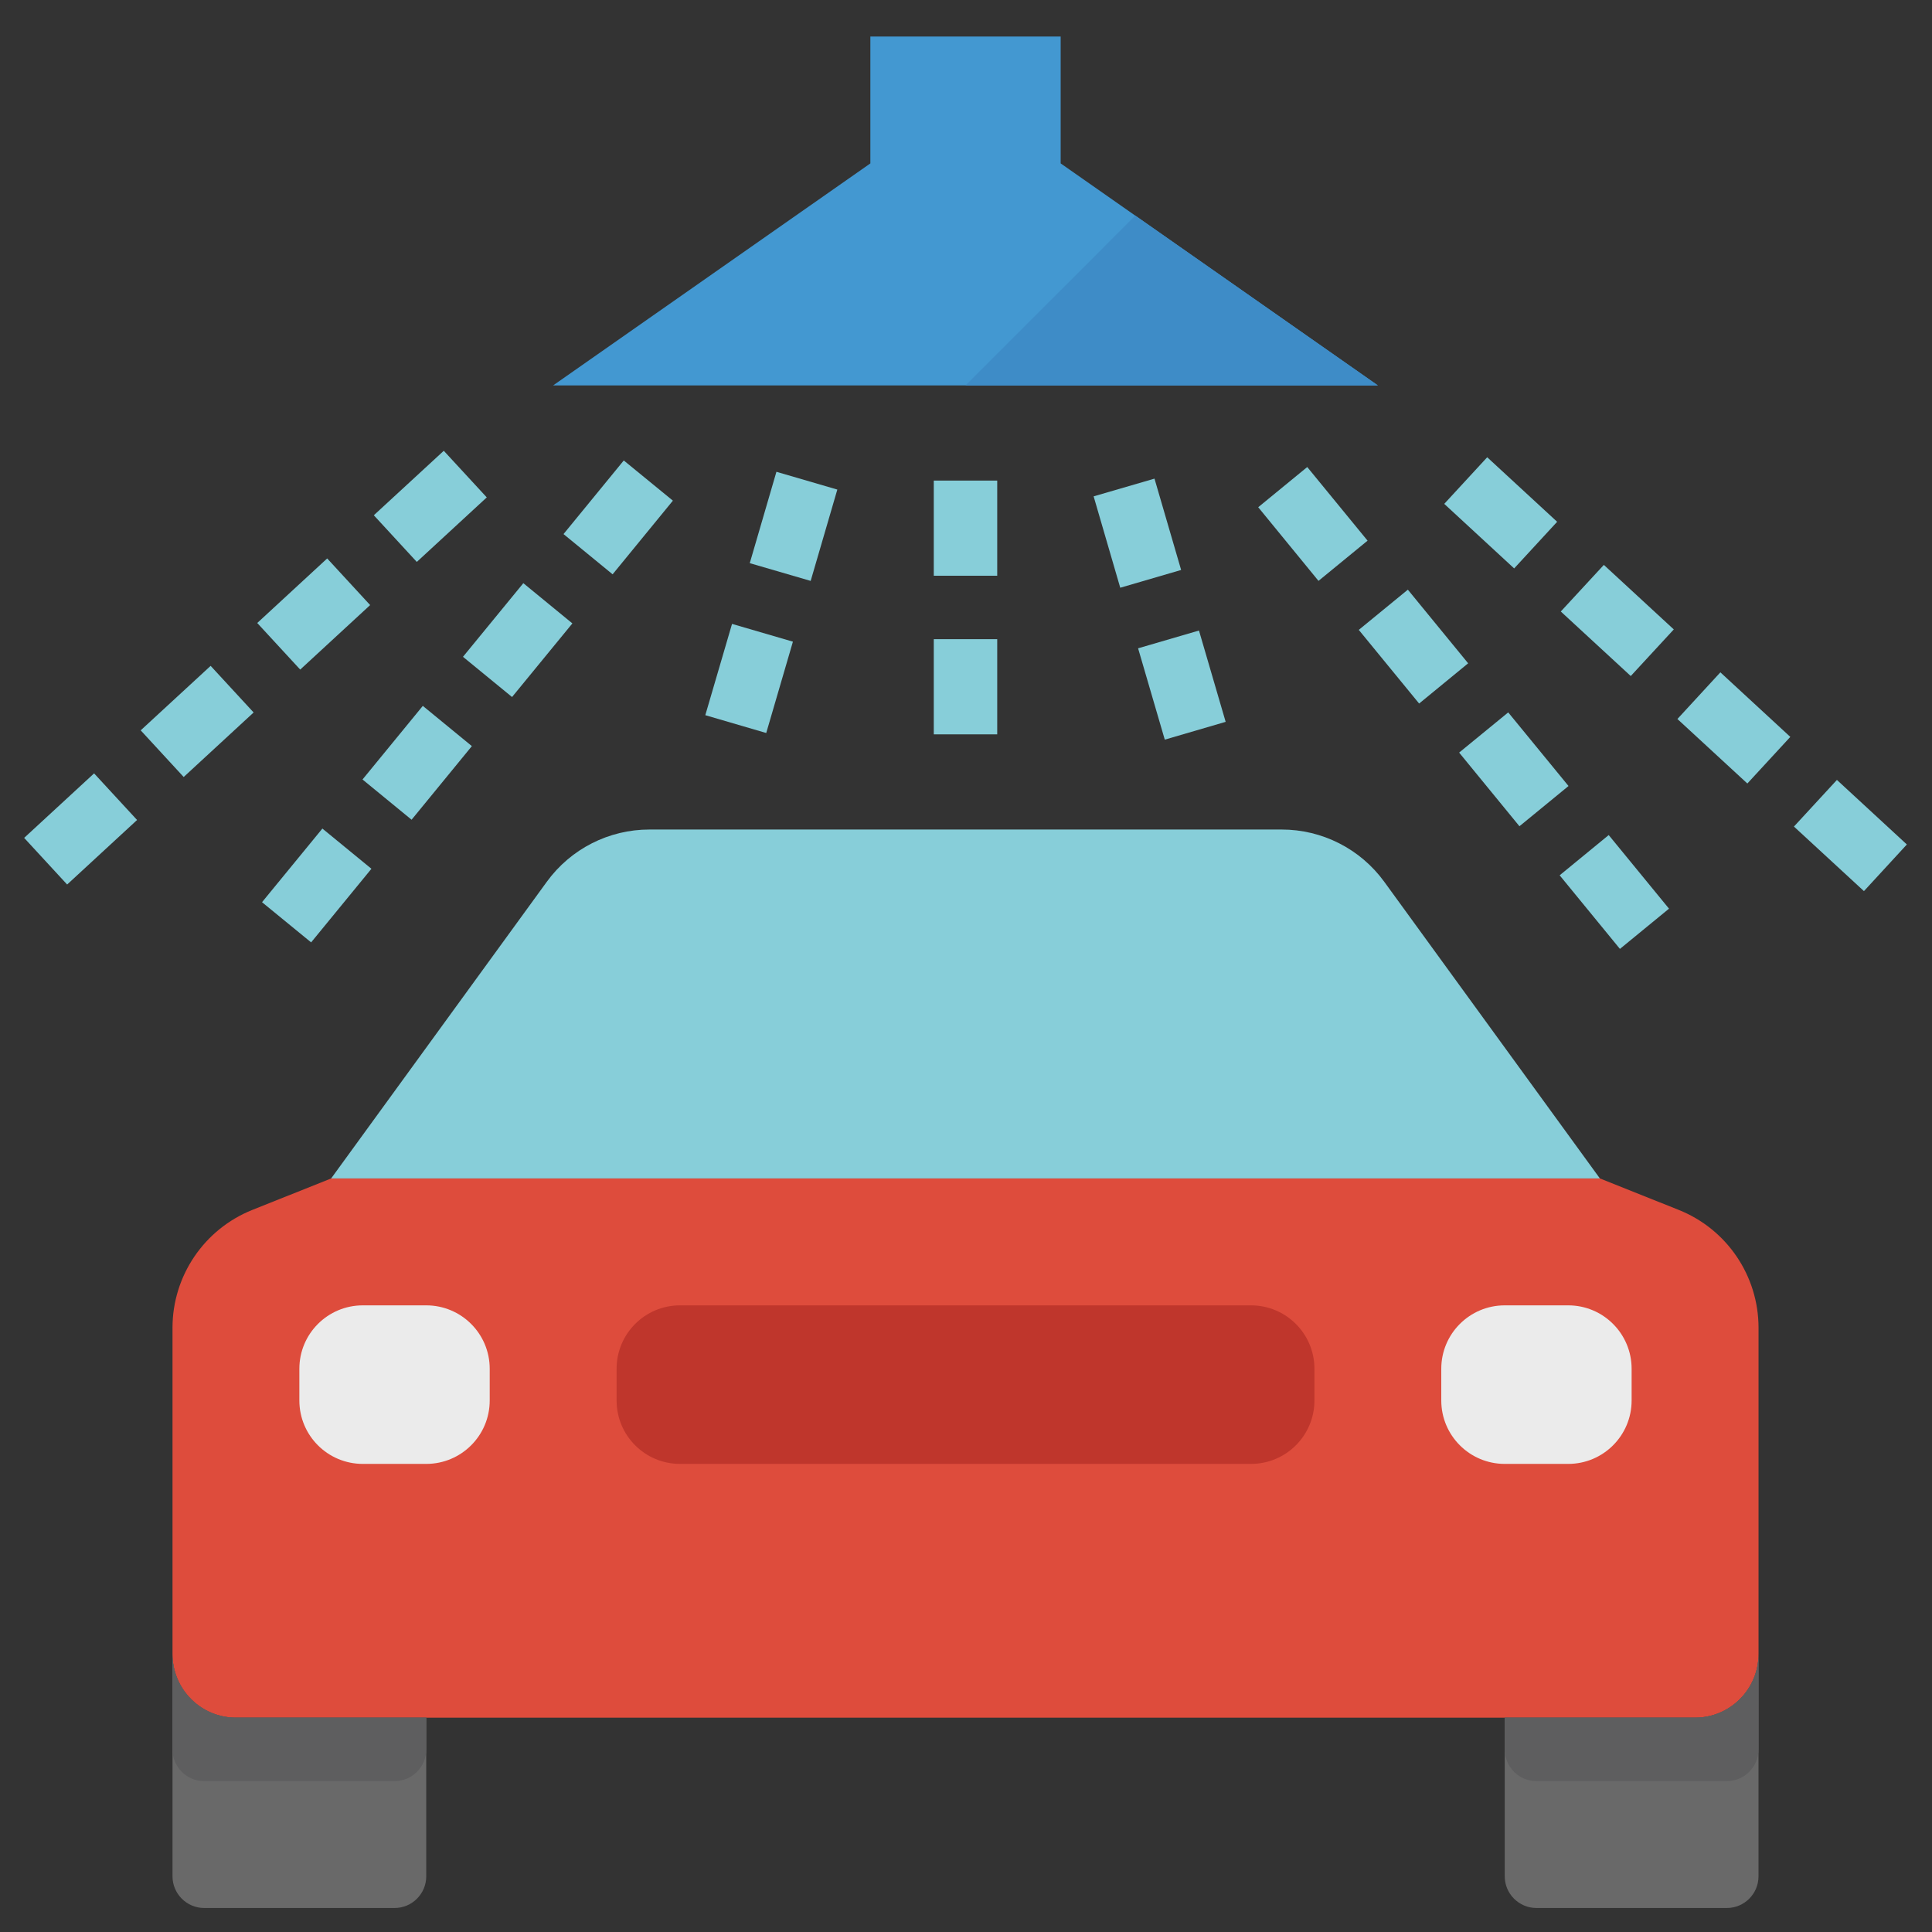
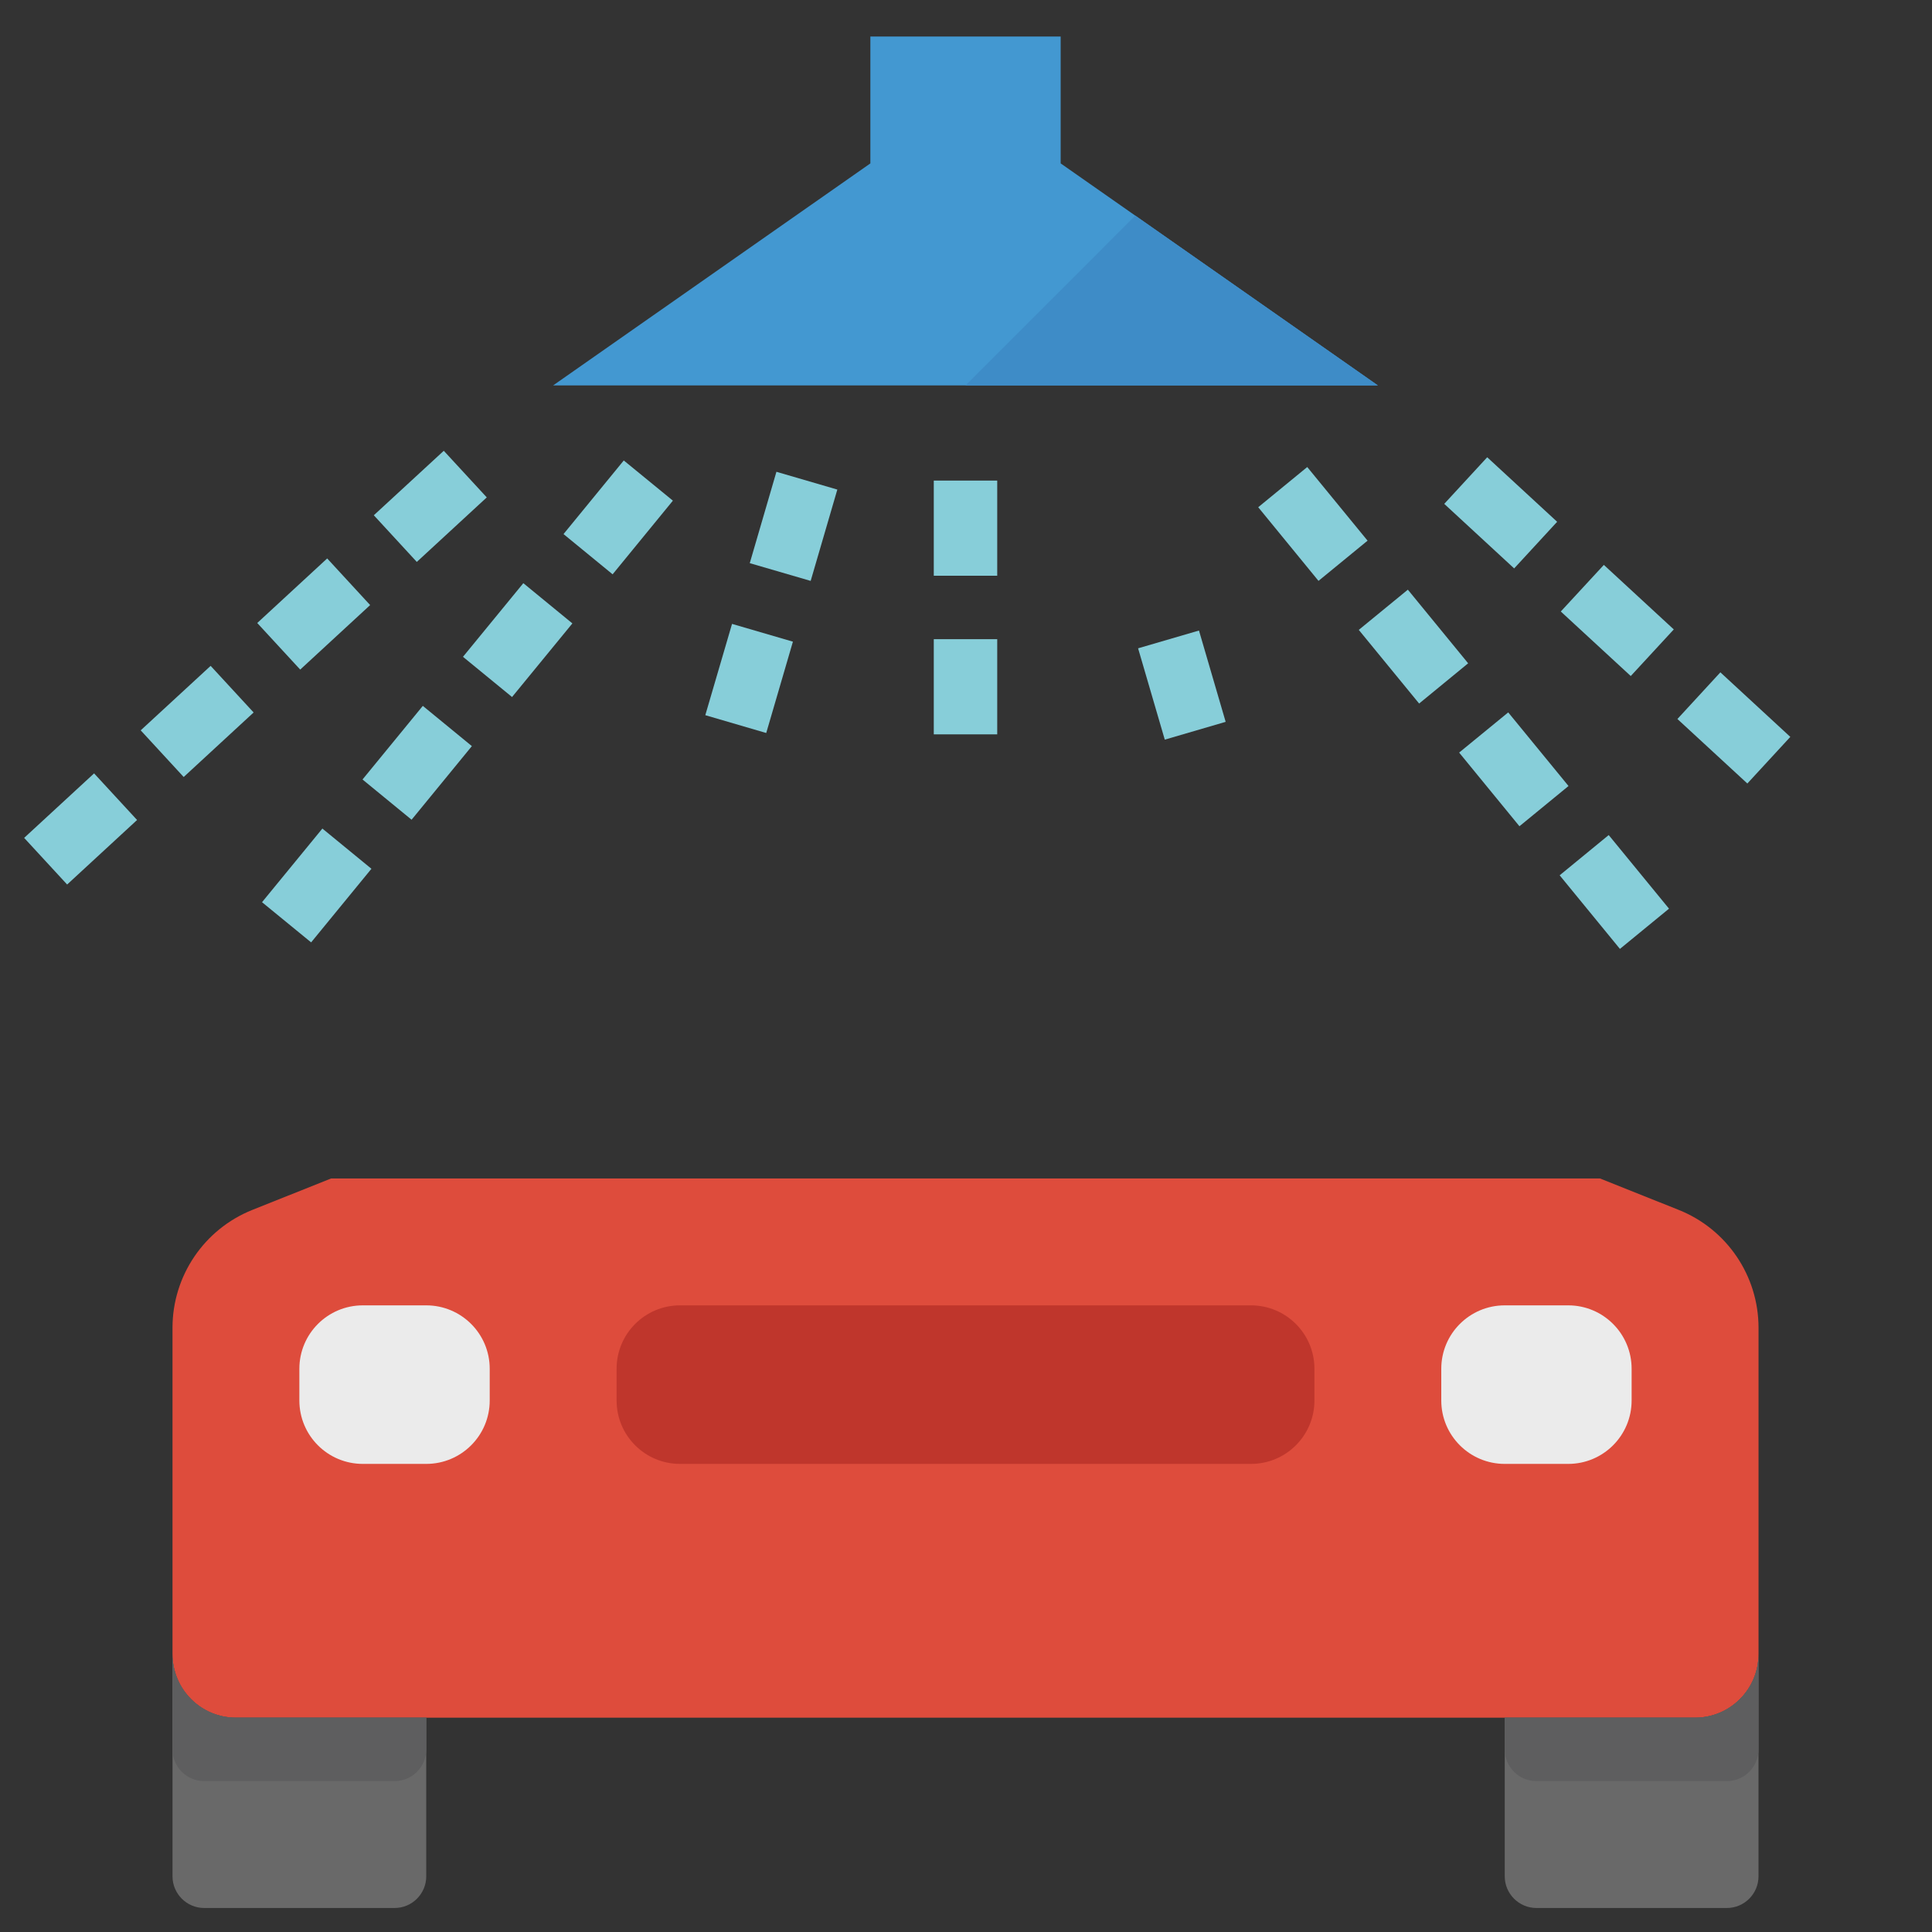
<svg xmlns="http://www.w3.org/2000/svg" version="1.0" id="Layer_1" x="0px" y="0px" width="80px" height="80px" viewBox="0 0 80 80" enable-background="new 0 0 80 80" xml:space="preserve">
  <rect x="0" y="0" width="80" height="80" fill="#333333" stroke="none" />
  <g>
-     <path fill="#87CED9" d="M66.249,48.798H13.711l8.932-12.287c0.989-1.36,2.569-2.164,4.251-2.162h26.172   c1.682-0.002,3.263,0.802,4.252,2.162L66.249,48.798z" />
    <g>
      <path fill="#4398D1" d="M43.92,6.766V1.512h-7.88v5.254l-13.136,9.193h34.149L43.92,6.766z" />
      <path fill="#DE4C3C" d="M70.188,71.126H9.771c-1.452,0-2.628-1.177-2.628-2.628V54.979c0-2.146,1.309-4.08,3.303-4.878    l3.266-1.304h52.538l3.265,1.304c1.995,0.798,3.302,2.731,3.302,4.878v13.519C72.815,69.949,71.639,71.126,70.188,71.126z" />
      <g>
        <path fill="#EBEBEB" d="M15.024,54.052h2.626c1.451,0,2.628,1.175,2.628,2.626v1.313c0,1.451-1.177,2.626-2.628,2.626h-2.626     c-1.453,0-2.628-1.175-2.628-2.626v-1.313C12.396,55.227,13.572,54.052,15.024,54.052z" />
        <path fill="#EBEBEB" d="M62.308,54.052h2.628c1.451,0,2.626,1.175,2.626,2.626v1.313c0,1.451-1.175,2.626-2.626,2.626h-2.628     c-1.45,0-2.628-1.175-2.628-2.626v-1.313C59.68,55.227,60.857,54.052,62.308,54.052z" />
      </g>
      <path fill="#BF362C" d="M28.158,54.052H51.8c1.451,0,2.628,1.175,2.628,2.626v1.313c0,1.451-1.177,2.626-2.628,2.626H28.158    c-1.451,0-2.626-1.175-2.626-2.626v-1.313C25.532,55.227,26.707,54.052,28.158,54.052z" />
      <g>
        <path fill="#696969" d="M7.143,68.498v9.195c0,0.725,0.589,1.313,1.314,1.313h7.88c0.726,0,1.313-0.588,1.313-1.313v-6.567h-7.88     C8.318,71.126,7.143,69.949,7.143,68.498z" />
        <path fill="#696969" d="M70.188,71.126h-7.88v6.567c0,0.725,0.589,1.313,1.315,1.313h7.88c0.726,0,1.313-0.588,1.313-1.313     v-9.195C72.815,69.949,71.639,71.126,70.188,71.126z" />
      </g>
      <g>
        <path fill="#5E5E5F" d="M7.143,68.498v3.941c0,0.726,0.589,1.313,1.314,1.313h7.88c0.726,0,1.313-0.587,1.313-1.313v-1.313h-7.88     C8.318,71.126,7.143,69.949,7.143,68.498z" />
        <path fill="#5E5E5F" d="M70.188,71.126h-7.88v1.313c0,0.726,0.589,1.313,1.315,1.313h7.88c0.726,0,1.313-0.587,1.313-1.313     v-3.941C72.815,69.949,71.639,71.126,70.188,71.126z" />
      </g>
      <g>
        <path fill="#87CED9" d="M38.666,19.9h2.627v3.94h-2.627V19.9z" />
        <path fill="#87CED9" d="M38.666,26.467h2.627v3.941h-2.627V26.467z" />
        <path fill="#87CED9" d="M23.334,22.115l2.495-3.048l2.034,1.664l-2.496,3.05L23.334,22.115z" />
        <path fill="#87CED9" d="M19.171,27.197l2.499-3.049l2.031,1.666l-2.498,3.048L19.171,27.197z" />
        <path fill="#87CED9" d="M15.011,32.277l2.497-3.048l2.031,1.666l-2.496,3.048L15.011,32.277z" />
        <path fill="#87CED9" d="M10.85,37.358l2.499-3.049l2.031,1.665l-2.497,3.048L10.85,37.358z" />
        <path fill="#87CED9" d="M31.046,23.319l1.104-3.783l2.522,0.736l-1.104,3.782L31.046,23.319z" />
        <path fill="#87CED9" d="M29.205,29.614l1.107-3.78l2.521,0.736l-1.105,3.782L29.205,29.614z" />
        <path fill="#87CED9" d="M15.479,21.336l2.897-2.67l1.78,1.93l-2.897,2.672L15.479,21.336z" />
        <path fill="#87CED9" d="M10.652,25.797l2.896-2.673l1.779,1.931l-2.896,2.671L10.652,25.797z" />
        <path fill="#87CED9" d="M5.826,30.242l2.896-2.67l1.78,1.93l-2.896,2.672L5.826,30.242z" />
        <path fill="#87CED9" d="M1,34.695l2.896-2.671l1.78,1.93l-2.896,2.672L1,34.695z" />
        <path fill="#87CED9" d="M52.1,21.003l2.03-1.664l2.498,3.049l-2.032,1.665L52.1,21.003z" />
        <path fill="#87CED9" d="M56.264,26.082l2.032-1.665l2.497,3.049l-2.03,1.666L56.264,26.082z" />
        <path fill="#87CED9" d="M60.42,31.163l2.032-1.664l2.497,3.048l-2.032,1.666L60.42,31.163z" />
        <path fill="#87CED9" d="M64.582,36.244l2.031-1.666l2.497,3.048l-2.032,1.666L64.582,36.244z" />
-         <path fill="#87CED9" d="M45.285,20.553l2.52-0.734l1.103,3.782l-2.521,0.736L45.285,20.553z" />
        <path fill="#87CED9" d="M47.126,26.845l2.521-0.736l1.105,3.781l-2.521,0.737L47.126,26.845z" />
        <path fill="#87CED9" d="M59.803,20.864l1.779-1.93l2.896,2.672l-1.78,1.931L59.803,20.864z" />
        <path fill="#87CED9" d="M64.629,25.321l1.783-1.93l2.896,2.672l-1.782,1.93L64.629,25.321z" />
        <path fill="#87CED9" d="M69.458,29.772l1.779-1.932l2.896,2.673l-1.779,1.93L69.458,29.772z" />
-         <path fill="#87CED9" d="M74.283,34.226l1.78-1.931l2.896,2.673l-1.777,1.931L74.283,34.226z" />
      </g>
      <path fill="#3E8CC7" d="M47.01,8.928l-7.03,7.031h17.074L47.01,8.928z" />
    </g>
  </g>
</svg>